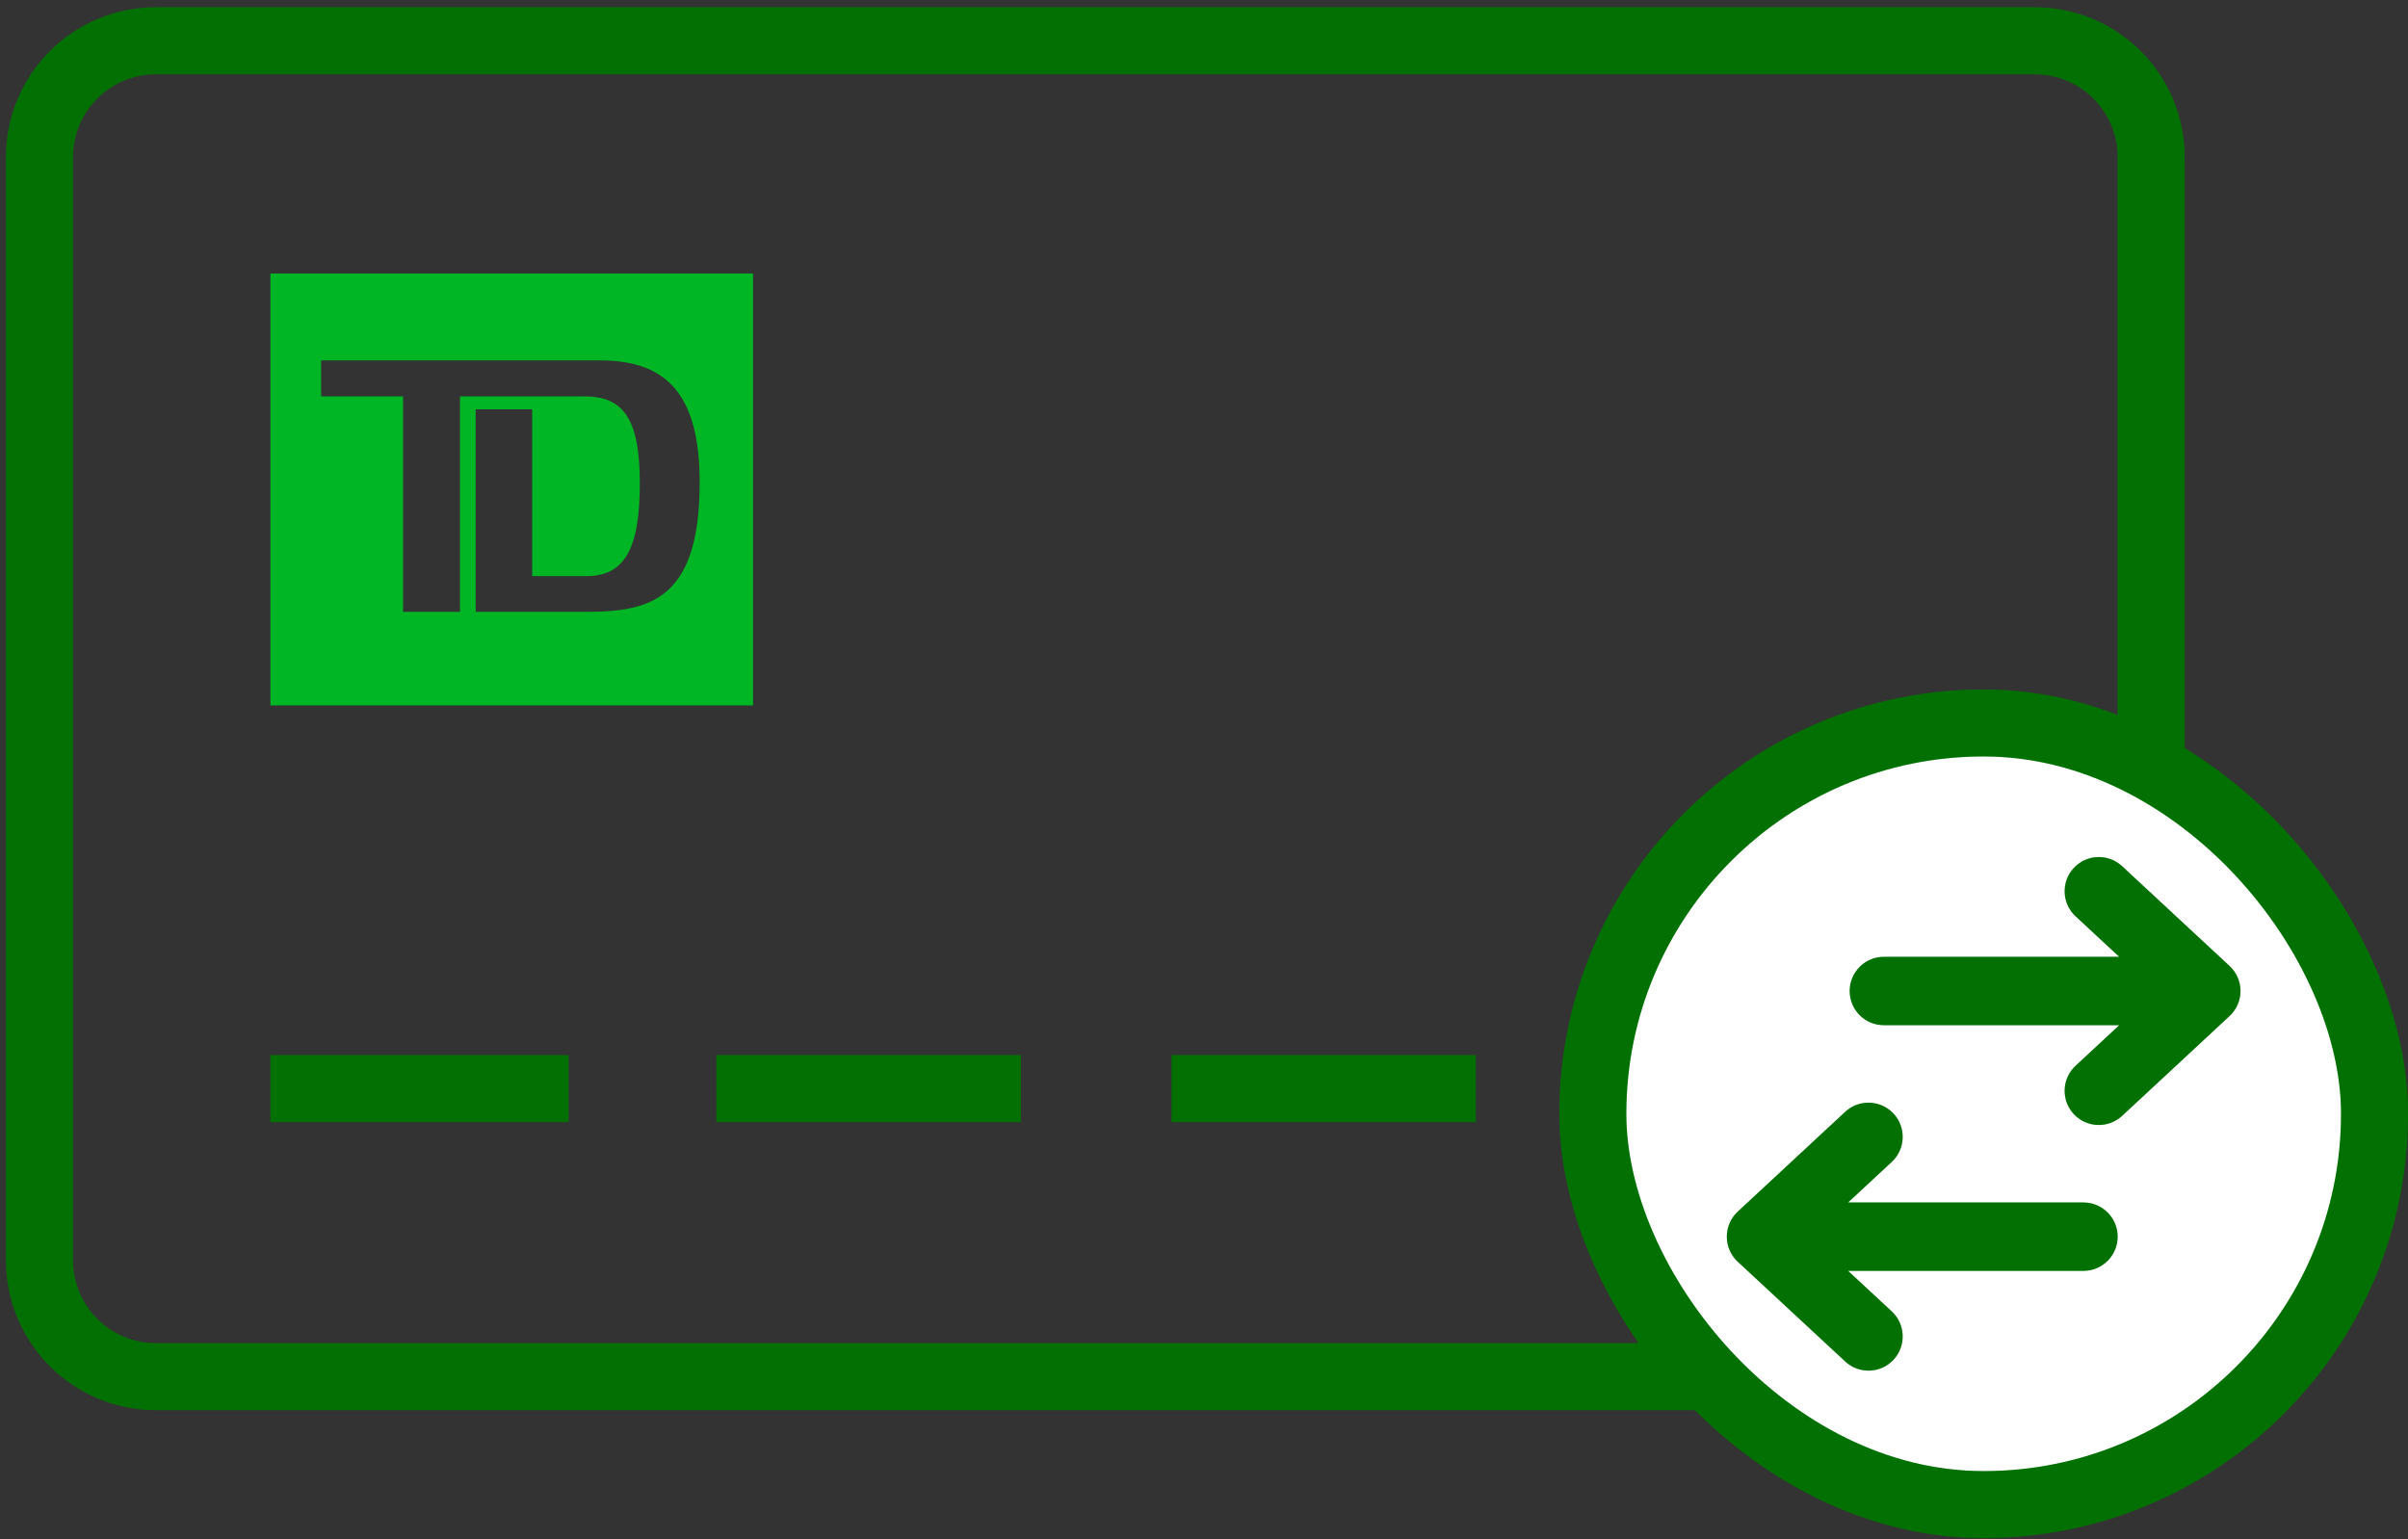
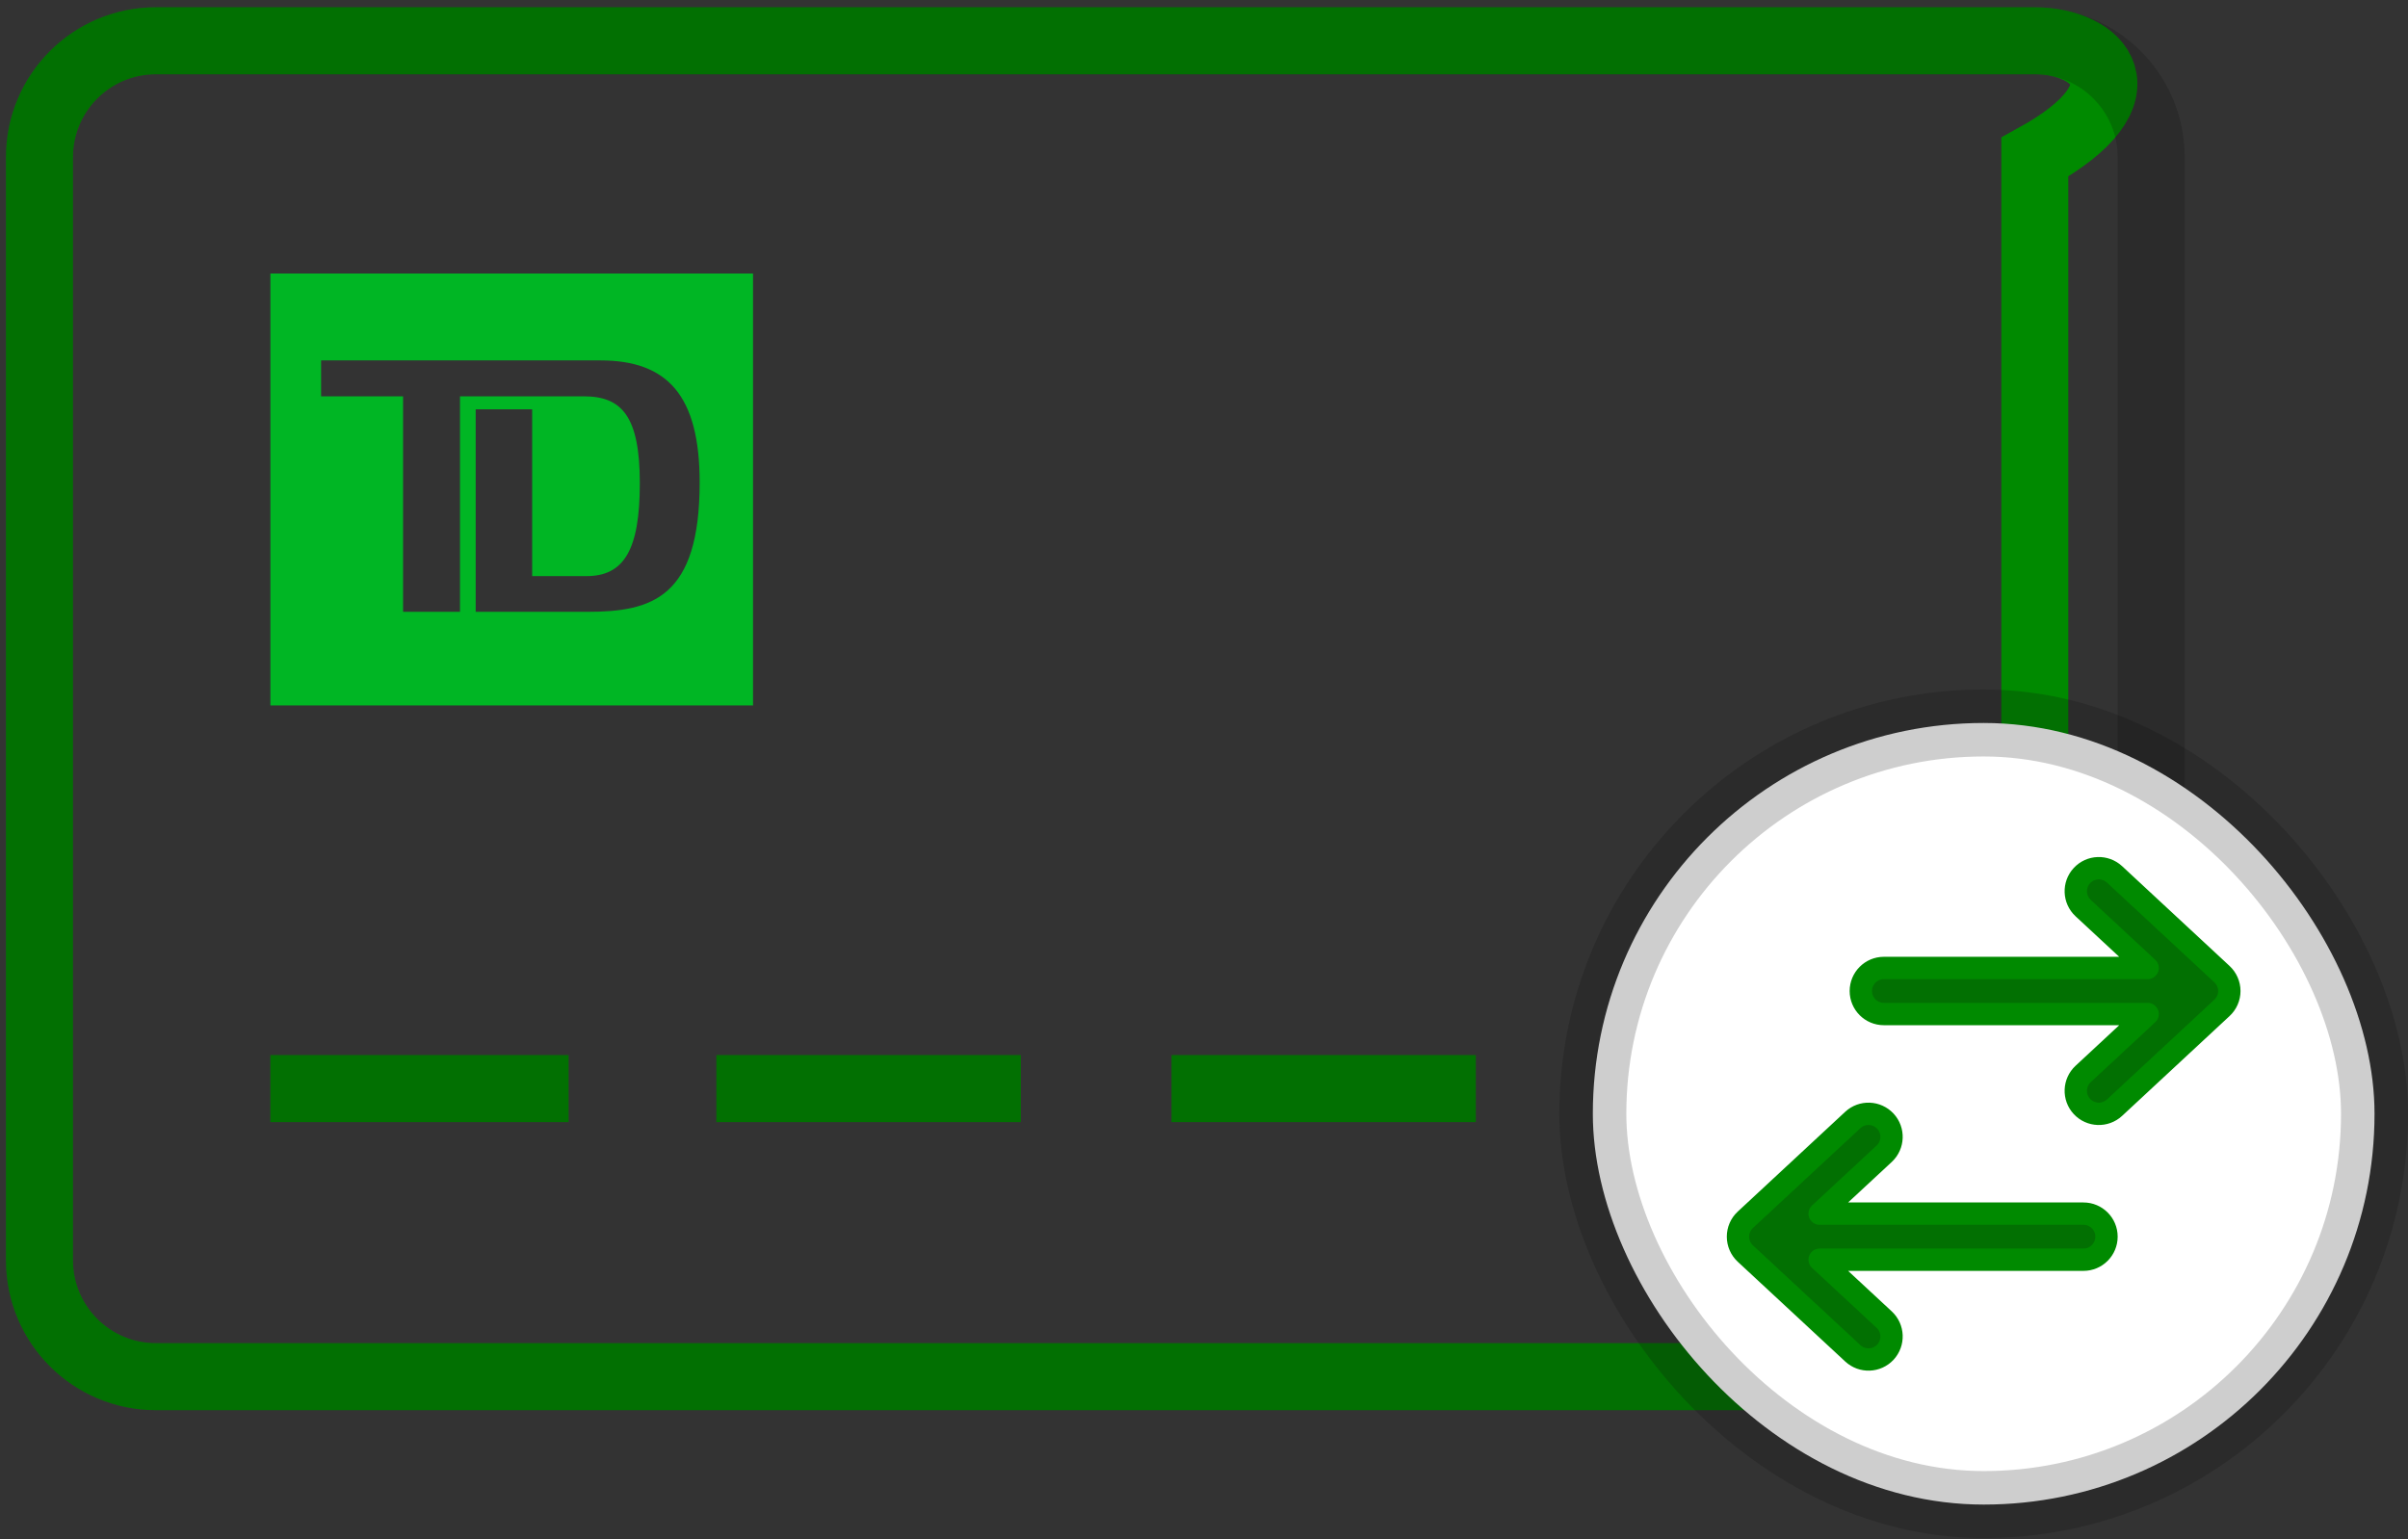
<svg xmlns="http://www.w3.org/2000/svg" width="61" height="39" viewBox="0 0 61 39" fill="none">
  <rect x="0" y="0" width="61" height="39" fill="#333333" stroke="none" />
  <path d="M6.85 6.93V17.872H19.076V6.93H6.85ZM14.878 15.501H12.05V10.37H13.481V14.596H14.856C15.806 14.596 16.208 13.934 16.208 12.242C16.208 10.551 15.755 10.041 14.788 10.041H11.653V15.501H10.211V10.041H8.134V9.131H15.207C16.904 9.131 17.724 10.013 17.724 12.225C17.724 15.145 16.514 15.501 14.878 15.501Z" fill="#00B624" />
  <path d="M6.85 27.58H14.403" stroke="#008A00" stroke-width="1.697" stroke-miterlimit="10" />
  <path d="M6.85 27.58H14.403" stroke="#0E0E0E" stroke-opacity="0.2" stroke-width="1.697" stroke-miterlimit="10" />
  <path d="M18.148 27.58H25.86" stroke="#008A00" stroke-width="1.697" stroke-miterlimit="10" />
  <path d="M18.148 27.58H25.86" stroke="#0E0E0E" stroke-opacity="0.2" stroke-width="1.697" stroke-miterlimit="10" />
  <path d="M29.679 27.58H37.385" stroke="#008A00" stroke-width="1.697" stroke-miterlimit="10" />
  <path d="M29.679 27.58H37.385" stroke="#0E0E0E" stroke-opacity="0.2" stroke-width="1.697" stroke-miterlimit="10" />
-   <path d="M51.546 1.033H3.948C2.32 1.033 1 2.353 1 3.981V31.93C1 33.558 2.32 34.878 3.948 34.878H51.546C53.174 34.878 54.494 33.558 54.494 31.93V3.981C54.494 2.353 53.174 1.033 51.546 1.033Z" stroke="#008A00" stroke-width="1.697" stroke-miterlimit="10" />
+   <path d="M51.546 1.033H3.948C2.32 1.033 1 2.353 1 3.981V31.93C1 33.558 2.32 34.878 3.948 34.878H51.546V3.981C54.494 2.353 53.174 1.033 51.546 1.033Z" stroke="#008A00" stroke-width="1.697" stroke-miterlimit="10" />
  <path d="M51.546 1.033H3.948C2.32 1.033 1 2.353 1 3.981V31.93C1 33.558 2.32 34.878 3.948 34.878H51.546C53.174 34.878 54.494 33.558 54.494 31.93V3.981C54.494 2.353 53.174 1.033 51.546 1.033Z" stroke="#0E0E0E" stroke-opacity="0.2" stroke-width="1.697" stroke-miterlimit="10" />
  <rect x="40.35" y="18.317" width="19.802" height="19.802" rx="9.901" fill="white" />
-   <rect x="40.35" y="18.317" width="19.802" height="19.802" rx="9.901" stroke="#008A00" stroke-width="1.697" />
  <rect x="40.35" y="18.317" width="19.802" height="19.802" rx="9.901" stroke="#0E0E0E" stroke-opacity="0.2" stroke-width="1.697" />
  <path fill-rule="evenodd" clip-rule="evenodd" d="M52.74 22.183C52.521 22.419 52.535 22.788 52.771 23.007L54.405 24.524L47.722 24.524C47.4 24.524 47.139 24.786 47.139 25.108C47.139 25.43 47.4 25.691 47.722 25.691L54.405 25.691L52.771 27.209C52.535 27.428 52.521 27.797 52.74 28.033C52.959 28.269 53.328 28.283 53.565 28.064L56.287 25.535C56.406 25.425 56.474 25.27 56.474 25.108C56.474 24.946 56.406 24.791 56.287 24.68L53.565 22.152C53.328 21.933 52.959 21.946 52.74 22.183ZM47.761 28.406C47.541 28.17 47.172 28.156 46.936 28.375L44.213 30.904C44.094 31.014 44.027 31.169 44.027 31.331C44.027 31.494 44.094 31.648 44.213 31.759L46.936 34.287C47.172 34.506 47.541 34.493 47.761 34.257C47.98 34.02 47.966 33.651 47.73 33.432L46.096 31.915H52.779C53.101 31.915 53.362 31.654 53.362 31.331C53.362 31.009 53.101 30.748 52.779 30.748H46.096L47.73 29.231C47.966 29.011 47.98 28.642 47.761 28.406Z" fill="#008A00" />
  <path fill-rule="evenodd" clip-rule="evenodd" d="M52.74 22.183C52.521 22.419 52.535 22.788 52.771 23.007L54.405 24.524L47.722 24.524C47.4 24.524 47.139 24.786 47.139 25.108C47.139 25.43 47.4 25.691 47.722 25.691L54.405 25.691L52.771 27.209C52.535 27.428 52.521 27.797 52.74 28.033C52.959 28.269 53.328 28.283 53.565 28.064L56.287 25.535C56.406 25.425 56.474 25.27 56.474 25.108C56.474 24.946 56.406 24.791 56.287 24.68L53.565 22.152C53.328 21.933 52.959 21.946 52.74 22.183ZM47.761 28.406C47.541 28.17 47.172 28.156 46.936 28.375L44.213 30.904C44.094 31.014 44.027 31.169 44.027 31.331C44.027 31.494 44.094 31.648 44.213 31.759L46.936 34.287C47.172 34.506 47.541 34.493 47.761 34.257C47.98 34.02 47.966 33.651 47.73 33.432L46.096 31.915H52.779C53.101 31.915 53.362 31.654 53.362 31.331C53.362 31.009 53.101 30.748 52.779 30.748H46.096L47.73 29.231C47.966 29.011 47.98 28.642 47.761 28.406Z" fill="#0E0E0E" fill-opacity="0.2" />
  <path fill-rule="evenodd" clip-rule="evenodd" d="M52.74 22.183C52.521 22.419 52.535 22.788 52.771 23.007L54.405 24.524L47.722 24.524C47.4 24.524 47.139 24.786 47.139 25.108C47.139 25.43 47.4 25.691 47.722 25.691L54.405 25.691L52.771 27.209C52.535 27.428 52.521 27.797 52.74 28.033C52.959 28.269 53.328 28.283 53.565 28.064L56.287 25.535C56.406 25.425 56.474 25.27 56.474 25.108C56.474 24.946 56.406 24.791 56.287 24.68L53.565 22.152C53.328 21.933 52.959 21.946 52.74 22.183ZM47.761 28.406C47.541 28.17 47.172 28.156 46.936 28.375L44.213 30.904C44.094 31.014 44.027 31.169 44.027 31.331C44.027 31.494 44.094 31.648 44.213 31.759L46.936 34.287C47.172 34.506 47.541 34.493 47.761 34.257C47.98 34.02 47.966 33.651 47.73 33.432L46.096 31.915H52.779C53.101 31.915 53.362 31.654 53.362 31.331C53.362 31.009 53.101 30.748 52.779 30.748H46.096L47.73 29.231C47.966 29.011 47.98 28.642 47.761 28.406Z" stroke="#008A00" stroke-width="0.566" stroke-linecap="round" stroke-linejoin="round" />
-   <path fill-rule="evenodd" clip-rule="evenodd" d="M52.74 22.183C52.521 22.419 52.535 22.788 52.771 23.007L54.405 24.524L47.722 24.524C47.4 24.524 47.139 24.786 47.139 25.108C47.139 25.43 47.4 25.691 47.722 25.691L54.405 25.691L52.771 27.209C52.535 27.428 52.521 27.797 52.74 28.033C52.959 28.269 53.328 28.283 53.565 28.064L56.287 25.535C56.406 25.425 56.474 25.27 56.474 25.108C56.474 24.946 56.406 24.791 56.287 24.68L53.565 22.152C53.328 21.933 52.959 21.946 52.74 22.183ZM47.761 28.406C47.541 28.17 47.172 28.156 46.936 28.375L44.213 30.904C44.094 31.014 44.027 31.169 44.027 31.331C44.027 31.494 44.094 31.648 44.213 31.759L46.936 34.287C47.172 34.506 47.541 34.493 47.761 34.257C47.98 34.02 47.966 33.651 47.73 33.432L46.096 31.915H52.779C53.101 31.915 53.362 31.654 53.362 31.331C53.362 31.009 53.101 30.748 52.779 30.748H46.096L47.73 29.231C47.966 29.011 47.98 28.642 47.761 28.406Z" stroke="#0E0E0E" stroke-opacity="0.2" stroke-width="0.566" stroke-linecap="round" stroke-linejoin="round" />
</svg>